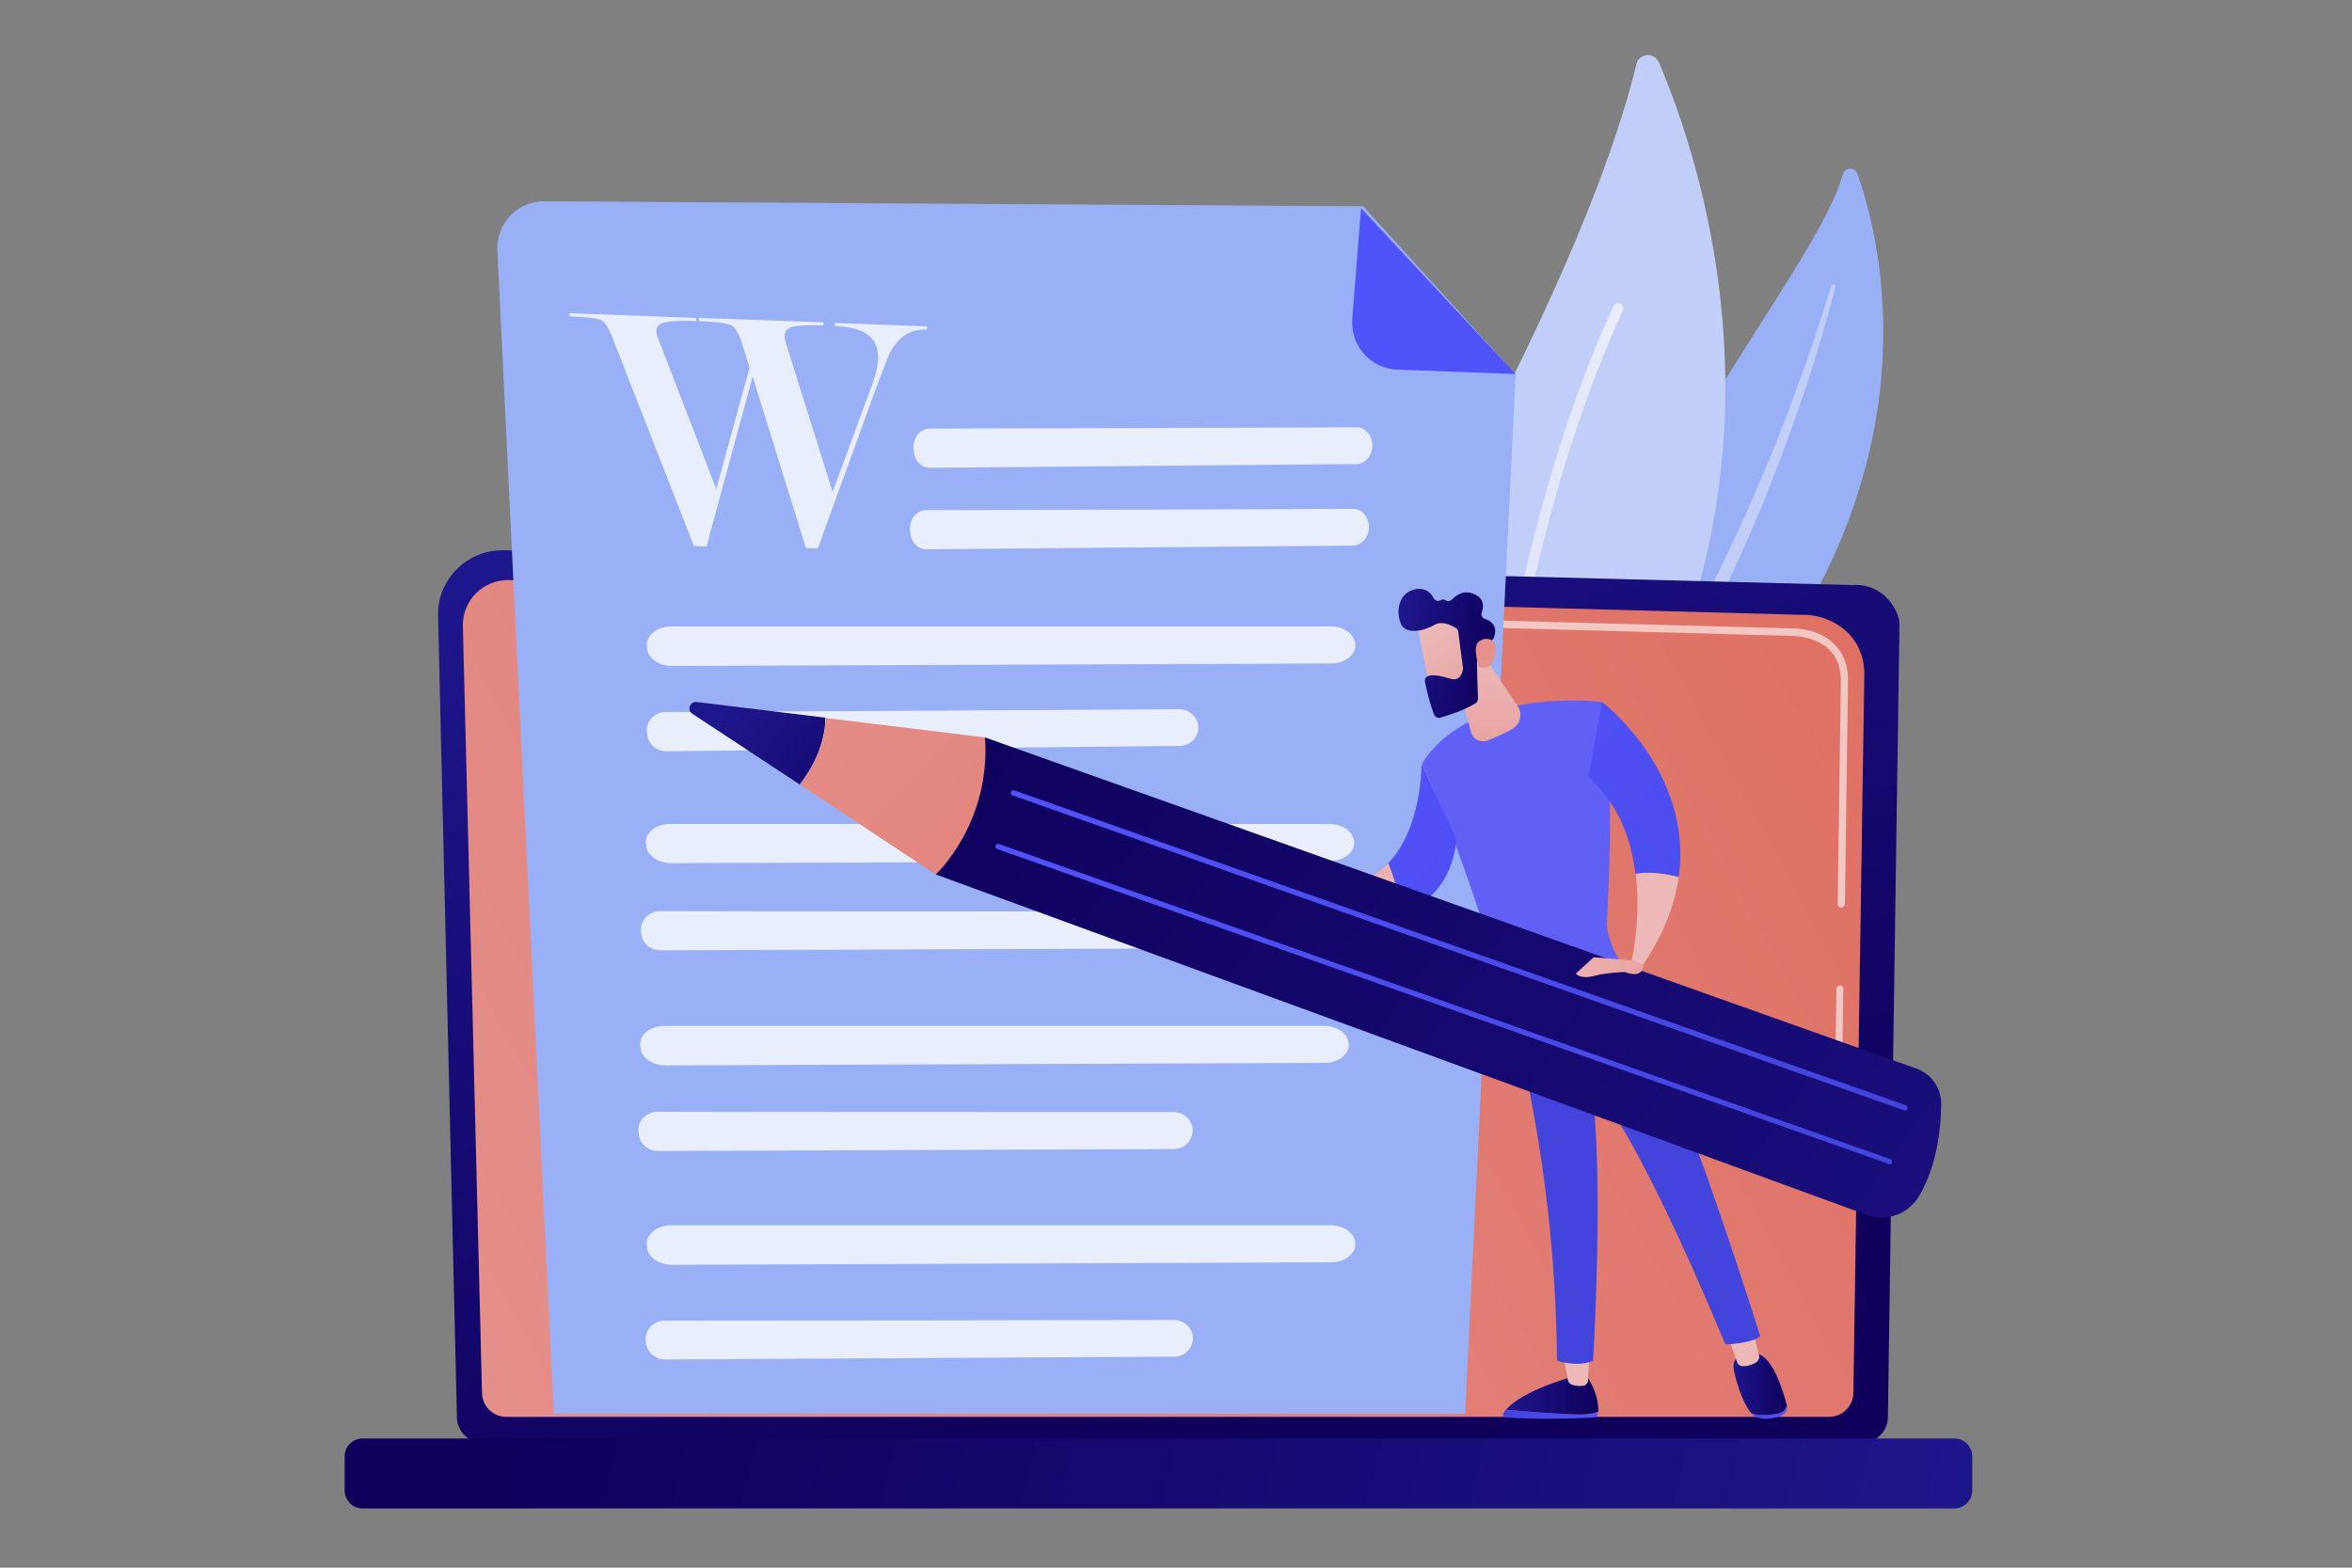
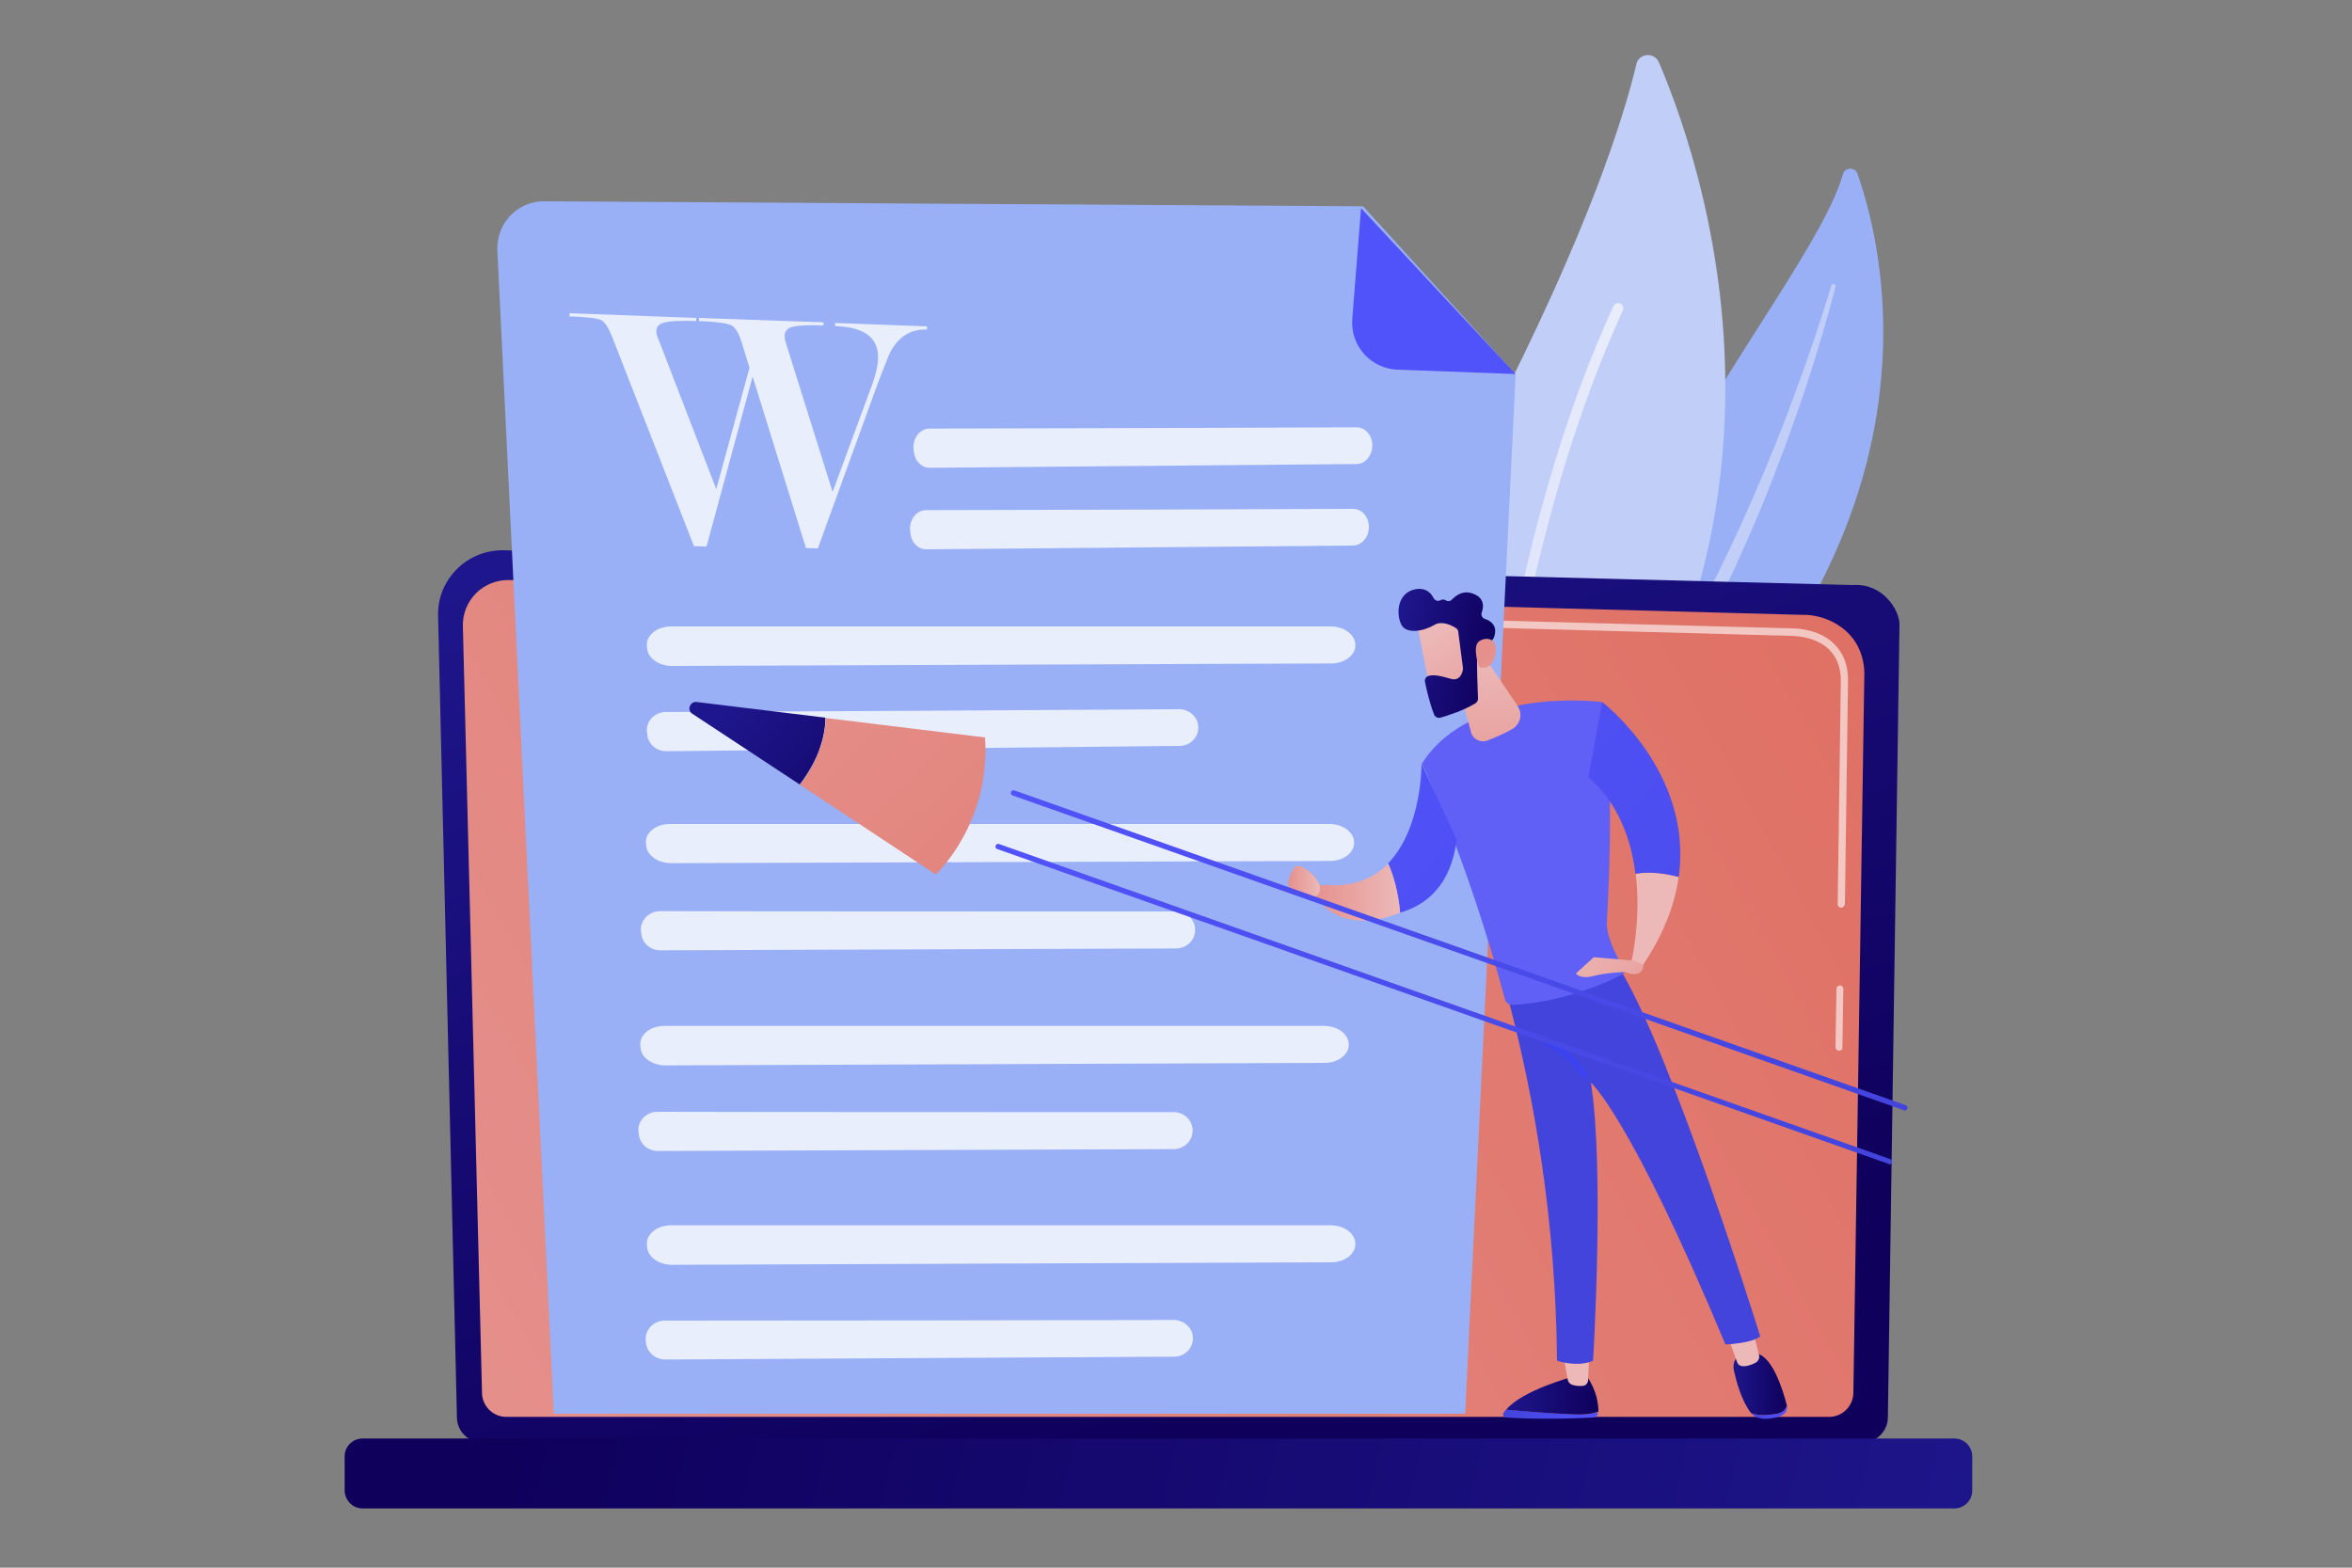
<svg xmlns="http://www.w3.org/2000/svg" xmlns:xlink="http://www.w3.org/1999/xlink" enable-background="new 0 0 750 500" viewBox="0 0 750 500">
  <rect x="0" y="0" width="750" height="500" fill="#808080" stroke="none" />
  <linearGradient id="a" gradientUnits="userSpaceOnUse" x1="471.307" x2="517.632" y1="194.361" y2="194.361">
    <stop offset="0" stop-color="#dbe1fc" />
    <stop offset="1" stop-color="#e9edfb" />
  </linearGradient>
  <linearGradient id="b">
    <stop offset="0" stop-color="#0f005c" />
    <stop offset="1" stop-color="#1e168c" />
  </linearGradient>
  <linearGradient id="c" gradientTransform="matrix(-1 0 0 1 -1803.503 0)" gradientUnits="userSpaceOnUse" x1="-2217.566" x2="-2113.624" xlink:href="#b" y1="440.665" y2="128.837" />
  <linearGradient id="d">
    <stop offset="0" stop-color="#e5908c" />
    <stop offset="1" stop-color="#df6f63" />
  </linearGradient>
  <linearGradient id="e" gradientUnits="userSpaceOnUse" x1="140.893" x2="604.397" xlink:href="#d" y1="443.753" y2="192.218" />
  <linearGradient id="f" gradientTransform="matrix(-1 0 0 1 -1803.503 0)" gradientUnits="userSpaceOnUse" x1="-1976.372" x2="-2437.669" xlink:href="#b" y1="422.186" y2="534.394" />
  <linearGradient id="g">
    <stop offset="0" stop-color="#5153fa" />
    <stop offset="1" stop-color="#4344dc" />
  </linearGradient>
  <linearGradient id="h" gradientUnits="userSpaceOnUse" x1="506.791" x2="616.073" xlink:href="#g" y1="40.945" y2="-76.815" />
  <linearGradient id="i" gradientTransform="matrix(-1 0 0 1 -2876.269 0)" gradientUnits="userSpaceOnUse" x1="-3385.889" x2="-3355.664" xlink:href="#g" y1="451.048" y2="451.048" />
  <linearGradient id="j" gradientTransform="matrix(-1 0 0 1 -2876.269 0)" gradientUnits="userSpaceOnUse" x1="-3385.891" x2="-3356.517" xlink:href="#b" y1="445.125" y2="445.125" />
  <linearGradient id="k">
    <stop offset="0" stop-color="#ecb9b8" />
    <stop offset="1" stop-color="#e5908c" />
  </linearGradient>
  <linearGradient id="l" gradientUnits="userSpaceOnUse" x1="510.825" x2="566.411" xlink:href="#k" y1="429.931" y2="387.849" />
  <linearGradient id="m" gradientTransform="matrix(-1 0 0 1 -2876.269 0)" gradientUnits="userSpaceOnUse" x1="-3446.146" x2="-3434.563" xlink:href="#g" y1="450.397" y2="450.397" />
  <linearGradient id="n" gradientTransform="matrix(-1 0 0 1 -2876.269 0)" gradientUnits="userSpaceOnUse" x1="-3446.062" x2="-3429.061" xlink:href="#b" y1="441.478" y2="441.478" />
  <linearGradient id="o" gradientUnits="userSpaceOnUse" x1="560.303" x2="610.236" xlink:href="#k" y1="426.503" y2="390.074" />
  <linearGradient id="p" gradientUnits="userSpaceOnUse" x1="615.55" x2="537.357" xlink:href="#g" y1="191.37" y2="341.16" />
  <linearGradient id="q" gradientTransform="matrix(-1 0 0 1 -2876.269 0)" gradientUnits="userSpaceOnUse" x1="-3402.936" x2="-3398.061" y1="392.076" y2="382.325">
    <stop offset="0" stop-color="#89d6fc" />
    <stop offset="1" stop-color="#3d42f1" />
  </linearGradient>
  <linearGradient id="r" gradientTransform="matrix(-1 0 0 1 -2876.269 0)" gradientUnits="userSpaceOnUse" x1="-3423.012" x2="-3459.233" xlink:href="#k" y1="310.138" y2="342.212" />
  <linearGradient id="s" gradientTransform="matrix(-1 0 0 1 -2876.269 0)" gradientUnits="userSpaceOnUse" x1="-3328.713" x2="-3560.918" xlink:href="#g" y1="195.855" y2="397.814" />
  <linearGradient id="t" gradientTransform="matrix(-1 0 0 1 -2876.269 0)" gradientUnits="userSpaceOnUse" x1="-3292.21" x2="-3524.416" xlink:href="#g" y1="237.824" y2="439.783" />
  <linearGradient id="u" gradientTransform="matrix(-1 0 0 1 -2876.269 0)" gradientUnits="userSpaceOnUse" x1="-3322.708" x2="-3294.183" xlink:href="#k" y1="284.478" y2="284.478" />
  <linearGradient id="v" gradientTransform="matrix(-1 0 0 1 -2876.269 0)" gradientUnits="userSpaceOnUse" x1="-3350.436" x2="-3350.747" xlink:href="#k" y1="208.247" y2="261.516" />
  <linearGradient id="w" gradientTransform="matrix(-.99 -.143 -.143 .99 -2951.16 -1708.764)" gradientUnits="userSpaceOnUse" x1="-3645.809" x2="-3672.031" xlink:href="#k" y1="1402.071" y2="1436.76" />
  <linearGradient id="x" gradientTransform="matrix(-.99 -.143 -.143 .99 -2951.16 -1708.764)" gradientUnits="userSpaceOnUse" x1="-3665.835" x2="-3634.513" xlink:href="#b" y1="1410.439" y2="1410.439" />
  <linearGradient id="y" gradientTransform="matrix(-.99 -.143 -.143 .99 -2951.16 -1708.764)" gradientUnits="userSpaceOnUse" x1="-3684.213" x2="-3663.182" xlink:href="#k" y1="1429.542" y2="1407.964" />
  <linearGradient id="z" gradientTransform="matrix(-1 0 0 1 -2876.269 0)" gradientUnits="userSpaceOnUse" x1="-3297.213" x2="-3286.998" xlink:href="#k" y1="281.127" y2="281.127" />
  <linearGradient id="A" gradientTransform="matrix(-1 0 0 1 -2876.269 0)" gradientUnits="userSpaceOnUse" x1="-3183.374" x2="-3614.231" xlink:href="#b" y1="201.847" y2="516.149" />
  <linearGradient id="B" gradientTransform="matrix(-1 0 0 1 -2876.269 0)" gradientUnits="userSpaceOnUse" x1="-3168.269" x2="-3111.518" xlink:href="#b" y1="271.794" y2="222.464" />
  <linearGradient id="C" gradientTransform="matrix(-1 0 0 1 -2876.269 0)" gradientUnits="userSpaceOnUse" x1="-3118.651" x2="-3328.778" xlink:href="#d" y1="199.391" y2="415.339" />
  <linearGradient id="D" gradientTransform="matrix(-1 0 0 1 -2876.269 0)" gradientUnits="userSpaceOnUse" x1="-3246.791" x2="-3436.425" xlink:href="#g" y1="205.695" y2="400.582" />
  <linearGradient id="E" gradientTransform="matrix(-1 0 0 1 -2876.269 0)" gradientUnits="userSpaceOnUse" x1="-3241.888" x2="-3431.522" xlink:href="#g" y1="222.821" y2="417.709" />
  <linearGradient id="F" gradientTransform="matrix(-1 0 0 1 -2876.269 0)" gradientUnits="userSpaceOnUse" x1="-3376.305" x2="-3412.526" xlink:href="#k" y1="297.597" y2="329.671" />
  <path d="m587.7 55.5c.6-2.2 3.8-2.3 4.6-.1 7.8 22.3 22.2 84.3-26 154.5-60.4 88.2-58.7 132.7-45.1 166.4 0 0-28.4-27.3-31.4-73.1-7.3-112.5 86.5-208 97.9-247.7z" fill="#99b0f6" />
  <path d="m584 91c-3.5 11.5-7.3 22.9-11.5 34.1-4.1 11.3-8.6 22.4-13.4 33.4s-9.9 21.8-15.4 32.5c-5.4 10.7-11.3 21.1-17.3 31.5-5.9 10.5-11.9 21-16.8 32.1s-8.6 23-10 35.2c-.3 3-.6 6.1-.8 9.2s-.2 6.1-.2 9.2c.1 6.1.6 12.2 1.5 18.3 1.9 12.1 5.6 23.9 10.8 35 .5 1.2 1.9 1.7 3.1 1.1 1.1-.5 1.6-1.9 1.1-3-1.2-2.7-2.3-5.4-3.3-8.2-.5-1.4-1-2.8-1.5-4.2-.4-1.4-.9-2.8-1.3-4.2-1.7-5.6-3-11.4-3.8-17.2-1.8-11.6-1.8-23.6-.5-35.2.7-5.8 1.9-11.6 3.5-17.3s3.6-11.2 6-16.6c4.7-10.9 10.6-21.3 16.4-31.8s11.6-21.1 16.9-31.9c2.7-5.4 5.3-10.9 7.7-16.4 1.3-2.7 2.5-5.5 3.7-8.3s2.3-5.6 3.5-8.3c4.5-11.2 8.7-22.5 12.6-33.9 3.8-11.4 7.3-23 10.3-34.6.1-.3-.1-.7-.4-.8-.4-.2-.8-.1-.9.3z" fill="#c0cef8" />
  <path d="m478.6 294.4c-3 3.1-8.1 2.1-9.9-1.8-9.5-21.6-30.9-85.2 6.4-157.8 31.5-61.3 42.7-97.5 46.7-114.3.8-3.6 5.7-4 7.2-.6 15.8 37 57.3 162.8-50.4 274.5z" fill="#c0cef8" />
  <path d="m473.3 292.1c-.1 0-.2 0-.3 0-.9 0-1.7-.8-1.6-1.7 0-1 3.2-105.7 43.1-192.8.4-.8 1.4-1.2 2.2-.8s1.2 1.4.8 2.2c-39.6 86.6-42.8 190.5-42.8 191.5-.1.8-.7 1.5-1.4 1.6z" fill="url(#a)" />
  <path d="m145.7 452c0 4.5 3.7 8.1 8.1 8.1h440.1c4.5 0 8.1-3.7 8.1-8.1l3.7-252.9c0-4.5-5.3-13.2-14.9-12.5l-430.1-11.1c-5.6-.1-11 2-15 6s-6.2 9.4-6 15z" fill="url(#c)" />
  <path d="m153.7 444.2c0 4.2 3.5 7.7 7.7 7.7h421.9c4.2 0 7.7-3.5 7.7-7.7l3.5-229.6c-.4-13.8-12.5-18.8-19.9-18.5l-412.2-11.1c-3.9-.1-7.8 1.4-10.6 4.2s-4.3 6.6-4.2 10.5z" fill="url(#e)" />
  <g fill="#fff" opacity=".6">
    <path d="m586.4 335.1c-.6 0-1.1-.5-1.1-1.1l.3-18.6c0-.6.5-1.1 1.1-1.1.6 0 1.1.5 1.1 1.1l-.3 18.6c.1.6-.4 1.1-1.1 1.1z" />
    <path d="m587.1 289.5c-.6 0-1.1-.5-1.1-1.1l1-71.3c0-4.2-1.3-7.6-3.8-10-4.7-4.5-12.2-4.3-12.5-4.3l-131.7-3.6c-.6 0-1.1-.5-1.1-1.2 0-.6.5-1.2 1.2-1.1l131.7 3.5c.8 0 8.8-.2 14 4.9 3 2.9 4.5 6.8 4.5 11.7l-1 71.3c-.1.7-.6 1.2-1.2 1.2z" />
  </g>
  <path d="m115.6 481.1h507.6c3.1 0 5.7-2.5 5.7-5.7v-10.9c0-3.1-2.5-5.7-5.7-5.7h-507.6c-3.1 0-5.7 2.5-5.7 5.7v10.9c.1 3.2 2.6 5.7 5.7 5.7z" fill="url(#f)" />
  <path d="m434.7 65.8-261.1-1.6c-8.6-.1-15.4 7.1-15 15.7l18 371h290.6l16.1-331.5z" fill="#99b0f6" />
  <path d="m445.6 117.9c-8.5-.3-15-7.6-14.4-16.1l2.8-35.4 49.3 52.9z" fill="url(#h)" />
  <g fill="#fff">
    <path d="m296.4 136.7c23.4 0 113.4-.3 136.2-.4 2.9 0 5.1 2.7 5 6-.1 3.2-2.4 5.7-5.1 5.7l-136.1 1.2c-2.6 0-4.8-2.3-5-5.3l-.1-.8c-.3-3.4 2.1-6.4 5.1-6.4z" opacity=".78" />
    <path d="m295.3 162.7c23.4 0 113.4-.3 136.2-.4 2.9 0 5.1 2.7 5 6-.1 3.2-2.4 5.7-5.1 5.7l-136.1 1.2c-2.6 0-4.8-2.3-5-5.3l-.1-.8c-.3-3.4 2.1-6.4 5.1-6.4z" opacity=".78" />
    <path d="m214 199.8h210.3c4.4 0 8 2.7 7.9 6.1-.1 3.2-3.5 5.7-7.7 5.7l-210.2.8c-4 0-7.5-2.3-7.9-5.3l-.1-.8c-.5-3.5 3.1-6.5 7.7-6.5z" opacity=".78" />
    <path d="m212.3 227.1c28.2-.1 136.4-.7 163.7-.9 3.4 0 6.2 2.7 6.1 6-.1 3.2-2.7 5.7-6 5.7l-163.6 1.7c-3.2 0-5.8-2.3-6.1-5.3l-.1-.8c-.4-3.4 2.4-6.4 6-6.4z" opacity=".78" />
    <path d="m213.6 262.8h210.3c4.4 0 8 2.7 7.9 6.1-.1 3.2-3.5 5.7-7.7 5.7l-210.1.7c-4 0-7.5-2.3-7.9-5.3l-.1-.8c-.5-3.4 3-6.4 7.6-6.4z" opacity=".78" />
    <path d="m210.5 290.6c28.3.1 137 .1 164.5.1 3.5 0 6.2 2.7 6.1 6.1-.1 3.2-2.8 5.7-6.1 5.7l-164.4.6c-3.2 0-5.8-2.3-6.1-5.3l-.1-.8c-.4-3.4 2.5-6.4 6.1-6.4z" opacity=".78" />
    <path d="m211.9 327.2h210.3c4.4 0 8 2.7 7.9 6.1-.1 3.2-3.5 5.7-7.7 5.7l-210.2.8c-4 0-7.5-2.3-7.9-5.3l-.1-.8c-.5-3.5 3-6.5 7.7-6.5z" opacity=".78" />
    <path d="m209.7 354.6c28.3.1 137 .1 164.5.1 3.5 0 6.2 2.7 6.1 6.1-.1 3.2-2.8 5.7-6.1 5.7l-164.4.6c-3.2 0-5.8-2.3-6.1-5.3l-.1-.8c-.4-3.4 2.4-6.4 6.1-6.4z" opacity=".78" />
    <path d="m214 390.8h210.3c4.4 0 8 2.7 7.9 6.1-.1 3.2-3.5 5.7-7.7 5.7l-210.2.8c-4 0-7.5-2.3-7.9-5.3l-.1-.8c-.5-3.5 3.1-6.5 7.7-6.5z" opacity=".78" />
    <path d="m211.9 421.2c28 0 135.3-.1 162.4-.2 3.4 0 6.2 2.7 6.1 6-.1 3.2-2.7 5.7-6 5.7l-162.3.9c-3.1 0-5.8-2.3-6.1-5.3l-.1-.8c-.3-3.3 2.5-6.3 6-6.3z" opacity=".78" />
    <path d="m240 120.1-14.7 54.2-4-.1-26-66.5c-1.2-3.1-2.4-5-3.6-5.6s-4.6-1-10.1-1.2v-1l40.4 1.5v1c-4.8-.2-8.1 0-9.9.4s-2.8 1.3-2.8 2.8c0 .8.2 1.7.7 2.7l18.4 47.7 10.6-38.7-2.5-8.1c-.9-3-2.1-4.9-3.4-5.5s-4.7-1.1-10.2-1.3v-1l39.7 1.4v1c-4.7-.2-7.9 0-9.7.4s-2.7 1.4-2.7 3c0 .8.2 1.6.5 2.5l14.8 47.2 12.6-34.2c1.3-3.6 1.9-6.5 1.9-8.8 0-6.3-4.5-9.6-13.7-9.9v-1l29.3 1.1v1c-5.3-.2-9.3 2.4-11.9 7.6-.4.8-1.8 4.4-4.2 10.7l-18.7 51.5-3.8-.1z" opacity=".78" />
  </g>
  <path d="m480.2 449.6c5.2.4 14.2 1.2 21.2 1.5 4.3.2 6.7-.2 8.1-.8v.4c0 .7-.6 1.3-1.4 1.4-13.4.7-24 .3-27.8 0-.8 0-1.3-.9-.8-1.6.2-.3.5-.6.7-.9z" fill="url(#i)" />
  <path d="m501.5 451.1c-7.1-.3-16.1-1-21.2-1.5 5.1-6.2 21.2-10.5 21.2-10.5h4.6c3.1 4.5 3.6 8.8 3.6 11.1-1.5.6-3.9 1.1-8.2.9z" fill="url(#j)" />
  <path d="m506.8 431.7-.4 8.5c0 .9-.7 1.7-1.6 1.8s-2.1.1-3.4-.3c-.8-.3-1.4-.9-1.5-1.8l-1.5-8.2z" fill="url(#l)" />
  <path d="m566.1 451c2.2-.3 3.3-1.5 3.7-2.7.3 1.3-.4 2.7-2 3.3-1.9.8-3.9.9-5.4.9-1.7-.1-3.2-.8-4.1-1.9 1.7.8 4.1.9 7.8.4z" fill="url(#m)" />
  <path d="m555.5 431.6h3.8c5.7-.1 9.3 12 10.5 16.7-.4 1.2-1.4 2.4-3.7 2.7-3.7.5-6.1.4-7.8-.4-3.1-4.1-4.6-10-5.4-13.5-.8-4 2.6-5.5 2.6-5.5z" fill="url(#n)" />
  <path d="m558.8 423.8 2.1 8.3c.3 1-.2 2.1-1.2 2.6-1.2.6-2.8 1.2-4.3 1-.7-.1-1.3-.6-1.5-1.3l-3.1-8.7z" fill="url(#o)" />
  <path d="m561.3 426.2c-2.6 2.3-11.1 2.6-11.1 2.6-30.5-73.1-42.9-83.5-42.9-83.5 4.4 27.6.7 88.7.7 88.7-5 2.2-11.5 0-11.5 0-.4-45.2-7.4-84.6-15.6-115.6 20.6-.5 31.5-7.5 35.1-10.3 17.2 27.6 45.3 118.1 45.3 118.1z" fill="url(#p)" />
  <path d="m510.8 223.9c3.9 19.4 2.5 54.2 1.6 70.1-.3 4.5 2.9 10.6 5.4 14.9.4.7.2 1.5-.5 1.9-4.2 2.2-18.5 8.9-35 9.7-1.1.1-2.1-.7-2.4-1.8-12.3-45.8-26.5-75.1-26.5-75.1 15.7-25.1 57.4-19.7 57.4-19.7z" fill="#6060f7" />
  <path d="m505.2 343.6c.2 0 .3 0 .5-.1.5-.3.6-.9.3-1.3-.2-.3-4.1-6.6-12.1-10.5-.5-.2-1.1 0-1.3.5s0 1.1.5 1.3c7.4 3.6 11.2 9.7 11.3 9.7.2.2.5.4.8.4z" fill="url(#q)" />
  <path d="m535.3 279.7c-1.3 9.1-5 18.9-12.3 29.4l-2.8-2.3s3.2-13.2 1.4-28.1c4.5-.9 9.9 0 13.7 1z" fill="url(#r)" />
  <path d="m506.5 247.9 4.4-24s29.1 22.2 24.4 55.8c-3.8-1-9.2-1.9-13.8-1-1.3-10.7-5.3-22.4-15-30.8z" fill="url(#s)" />
  <path d="m453.3 243.6 11.2 24.2c-1.8 14.6-9.7 20.9-18.1 23.3-.5-6.7-2.2-12-3.8-15.7 10.9-11.2 10.7-31.8 10.7-31.8z" fill="url(#t)" />
  <path d="m442.7 275.4c1.6 3.7 3.2 9.1 3.8 15.7-22.6 8.8-28.5-8.2-28.5-8.2l4.2-.7c9.3.9 15.9-2.1 20.5-6.8z" fill="url(#u)" />
  <path d="m463.7 213.7 5.4 19.9c.6 2.2 3 3.4 5.2 2.6 2.3-.9 5.3-2.2 7.8-3.6 2.7-1.5 3.6-4.9 1.8-7.5l-11.3-16.8z" fill="url(#v)" />
  <path d="m451.8 198.6c0 .3 4.5 22.7 4.5 22.7l12.7-2.9-1.2-21.9c.1.1-15.2-3.6-16 2.1z" fill="url(#w)" />
  <path d="m465 201.5 1.5 11.5v.4c-.1.9-.8 4-3.9 3.1-2.8-.8-5.4-1.5-7.1-.9-.8.2-1.3 1.1-1.1 1.9.4 2 1.4 6.6 2.9 10.4.3.8 1.2 1.2 2 1 2.4-.7 7.5-2.3 11.2-4.6.5-.3.8-.9.8-1.5-.1-2.9-.5-11.7-.2-14.2.3-2.3 3.1-3.7 4.3-4.2.4-.2.7-.5.9-.9.6-1.4 1.4-4.7-2.8-6.1-.9-.3-1.3-1.2-1-2.1.6-1.7.9-4.4-2.4-5.8-3.3-1.5-5.7.3-7.1 1.7-.5.6-1.4.7-2.1.2-.4-.2-.9-.3-1.5 0-.8.5-1.8.2-2.3-.7-.8-1.6-2.4-3.3-5.6-2.8-5.7 1-6.4 7.3-4.8 11 1.5 3.7 7.6 2.3 10.7.4 2.3-1.4 5.4.1 6.7.9.6.4.9.8.9 1.3z" fill="url(#x)" />
  <path d="m471.6 212.7s-2.3-6.6.1-8.2 6-.8 5.2 4c-1 6-5.3 4.2-5.3 4.2z" fill="url(#y)" />
  <path d="m419.6 286c-1.1.9-5-1-7.4-2.2-1.2-.6-1.7-2-1.3-3.2.6-1.8 1.5-4.1 2.7-4.4 1.9-.6 10.7 6.1 6 9.8z" fill="url(#z)" />
-   <path d="m611.1 340.8-297-105.6-15.7 43.7 296.9 108.6c6.3 2.3 13.3-.3 16.7-6.1 3.5-6 6.8-15.3 7-29.2.1-5.1-3.1-9.7-7.9-11.4z" fill="url(#A)" />
  <path d="m222.2 223.9 41 5c0 5.6-1.9 13-8.2 21.3l-34.3-22.6c-1.7-1.1-.7-4 1.5-3.7z" fill="url(#B)" />
  <path d="m314.1 235.2c1.9 27.4-15.7 43.7-15.7 43.7l-43.3-28.6c6.3-8.4 8.1-15.7 8.2-21.3z" fill="url(#C)" />
  <path d="m607.4 354.2c.4 0 .7-.2.8-.6.2-.5-.1-1-.5-1.1l-284.2-100.4c-.5-.2-1 .1-1.1.5-.2.5.1 1 .5 1.1l284.2 100.4c.1.1.2.1.3.1z" fill="url(#D)" />
  <path d="m602.5 371.4c.4 0 .7-.2.8-.6.2-.5-.1-1-.5-1.1l-284.2-100.5c-.5-.2-1 .1-1.1.5-.2.5.1 1 .5 1.1l284.2 100.4c.1.1.2.2.3.2z" fill="url(#E)" />
  <path d="m521.3 306.4-13.1-1.1-5.7 5.2s1.3 1.9 5.6.8c4.2-1.1 10-1.3 10-1.3s5.8 2.6 5.9-2.3z" fill="url(#F)" />
</svg>